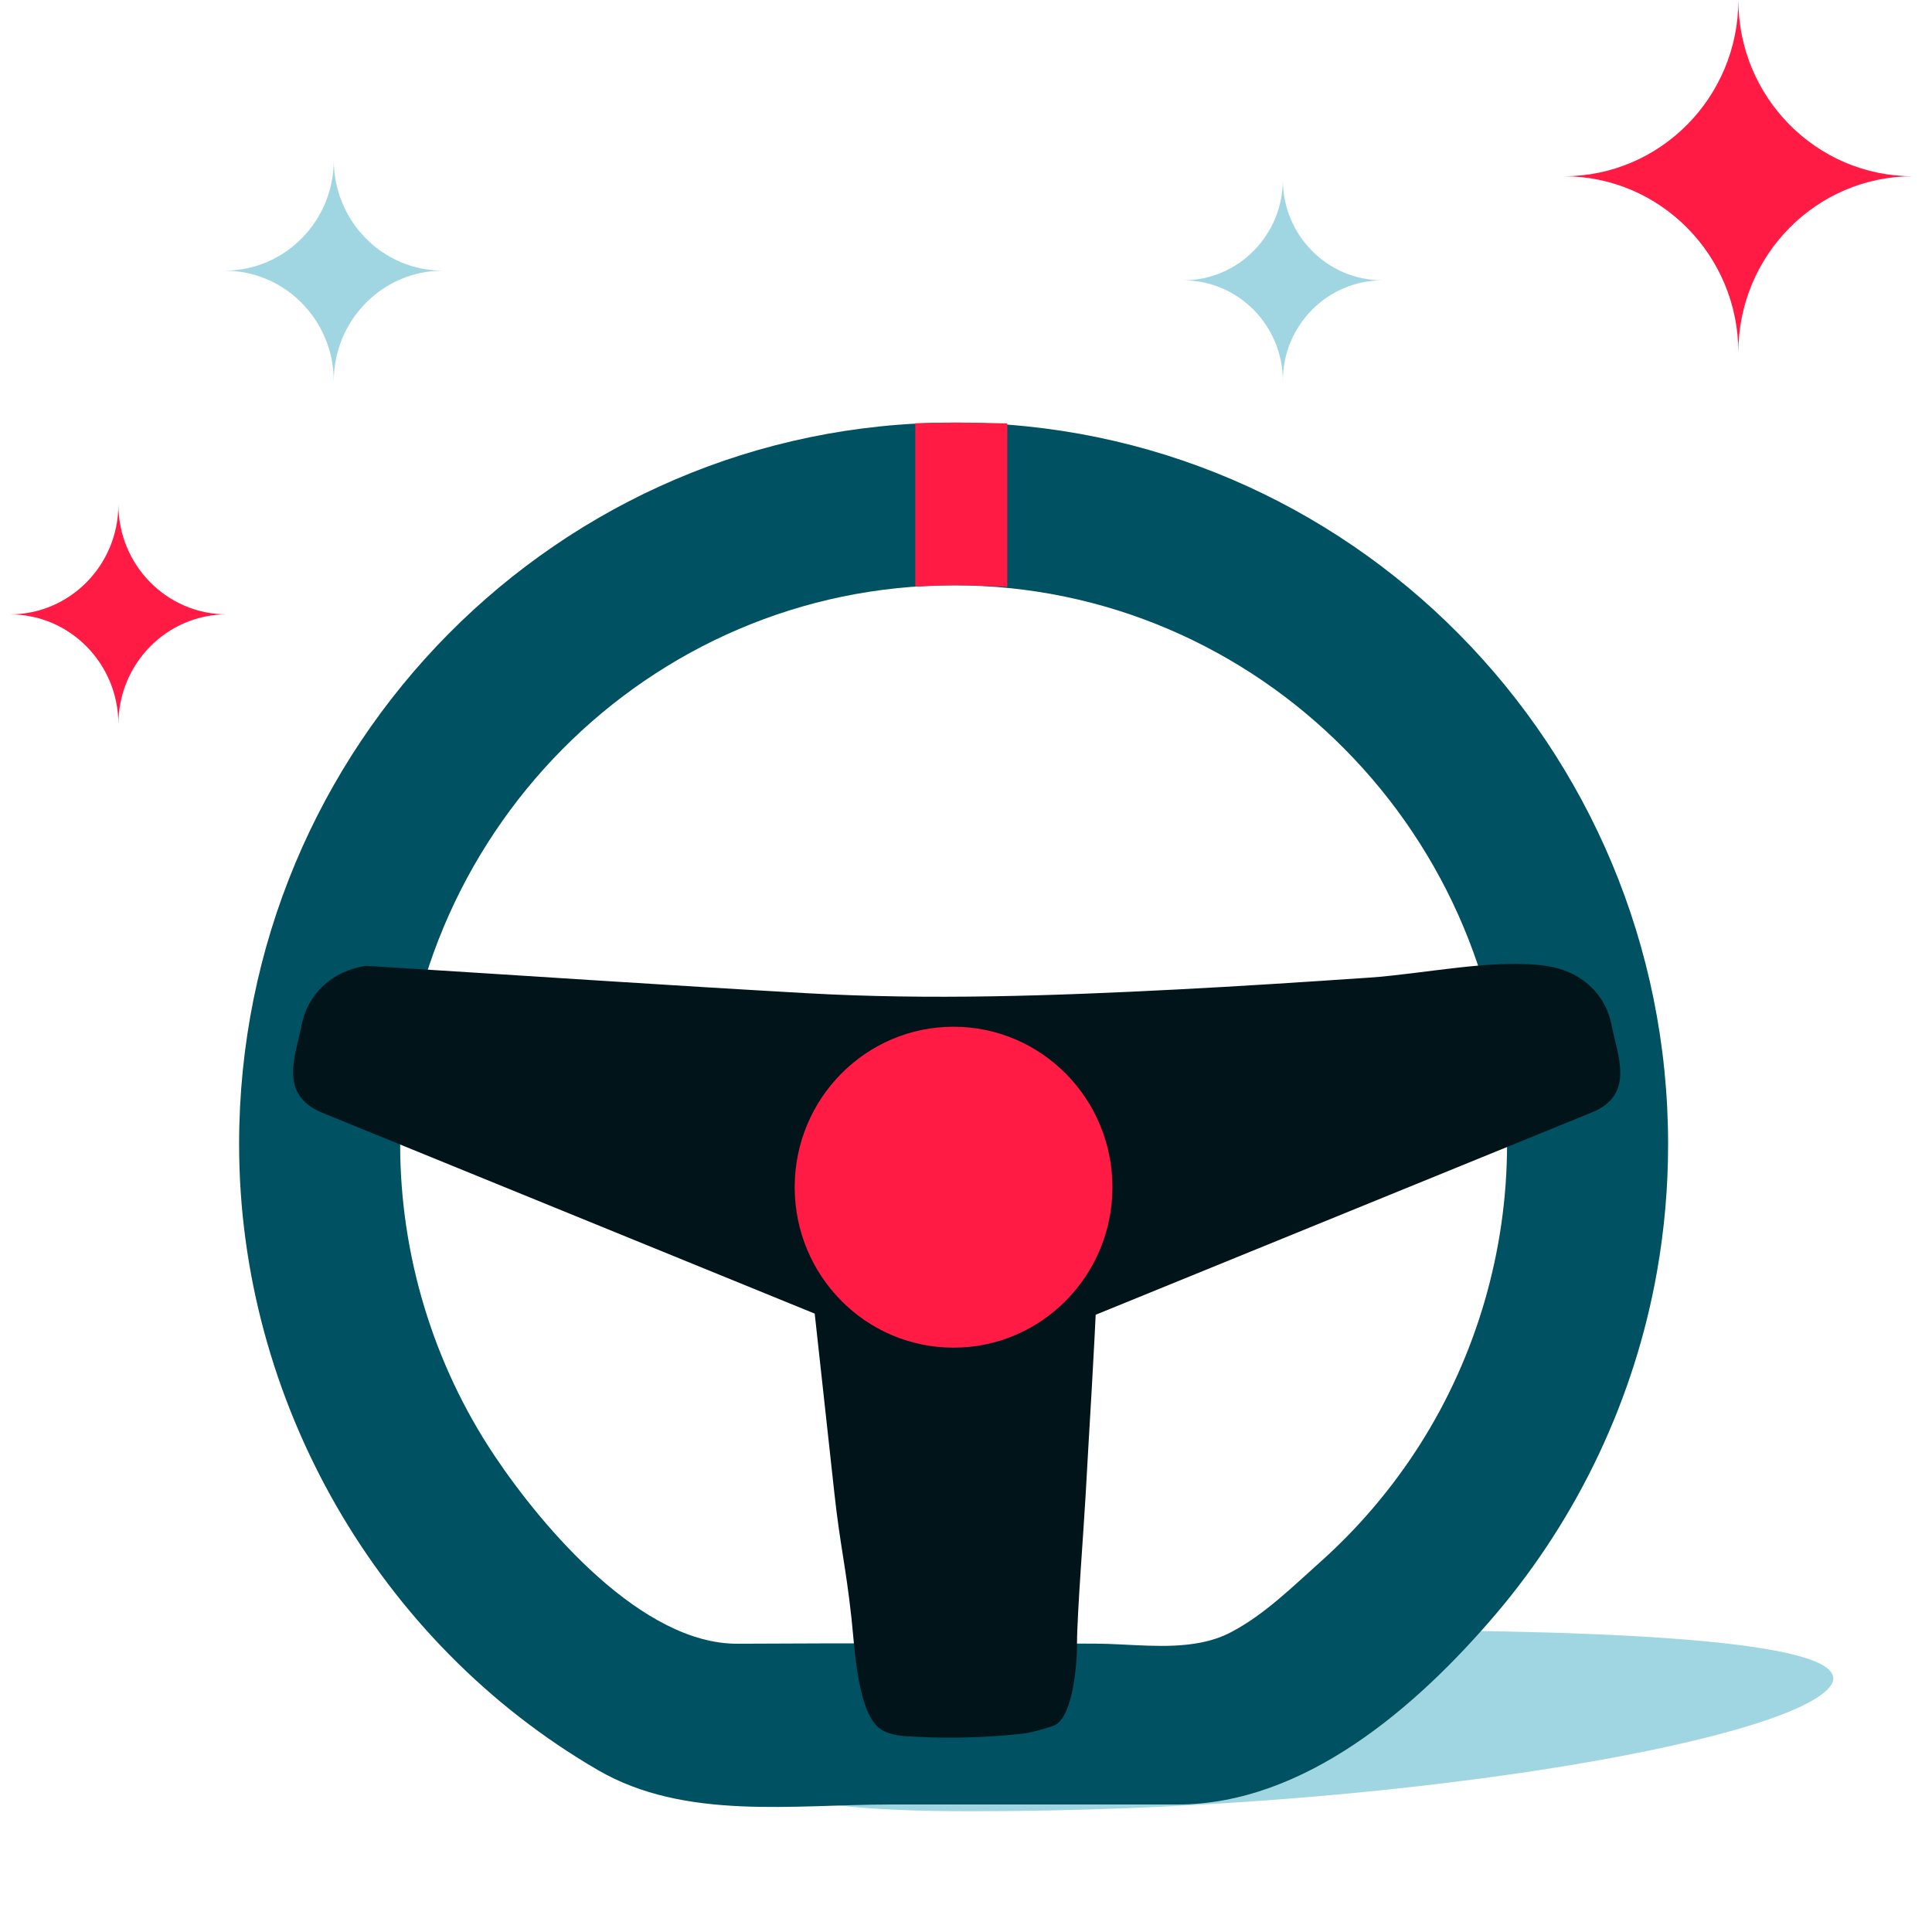
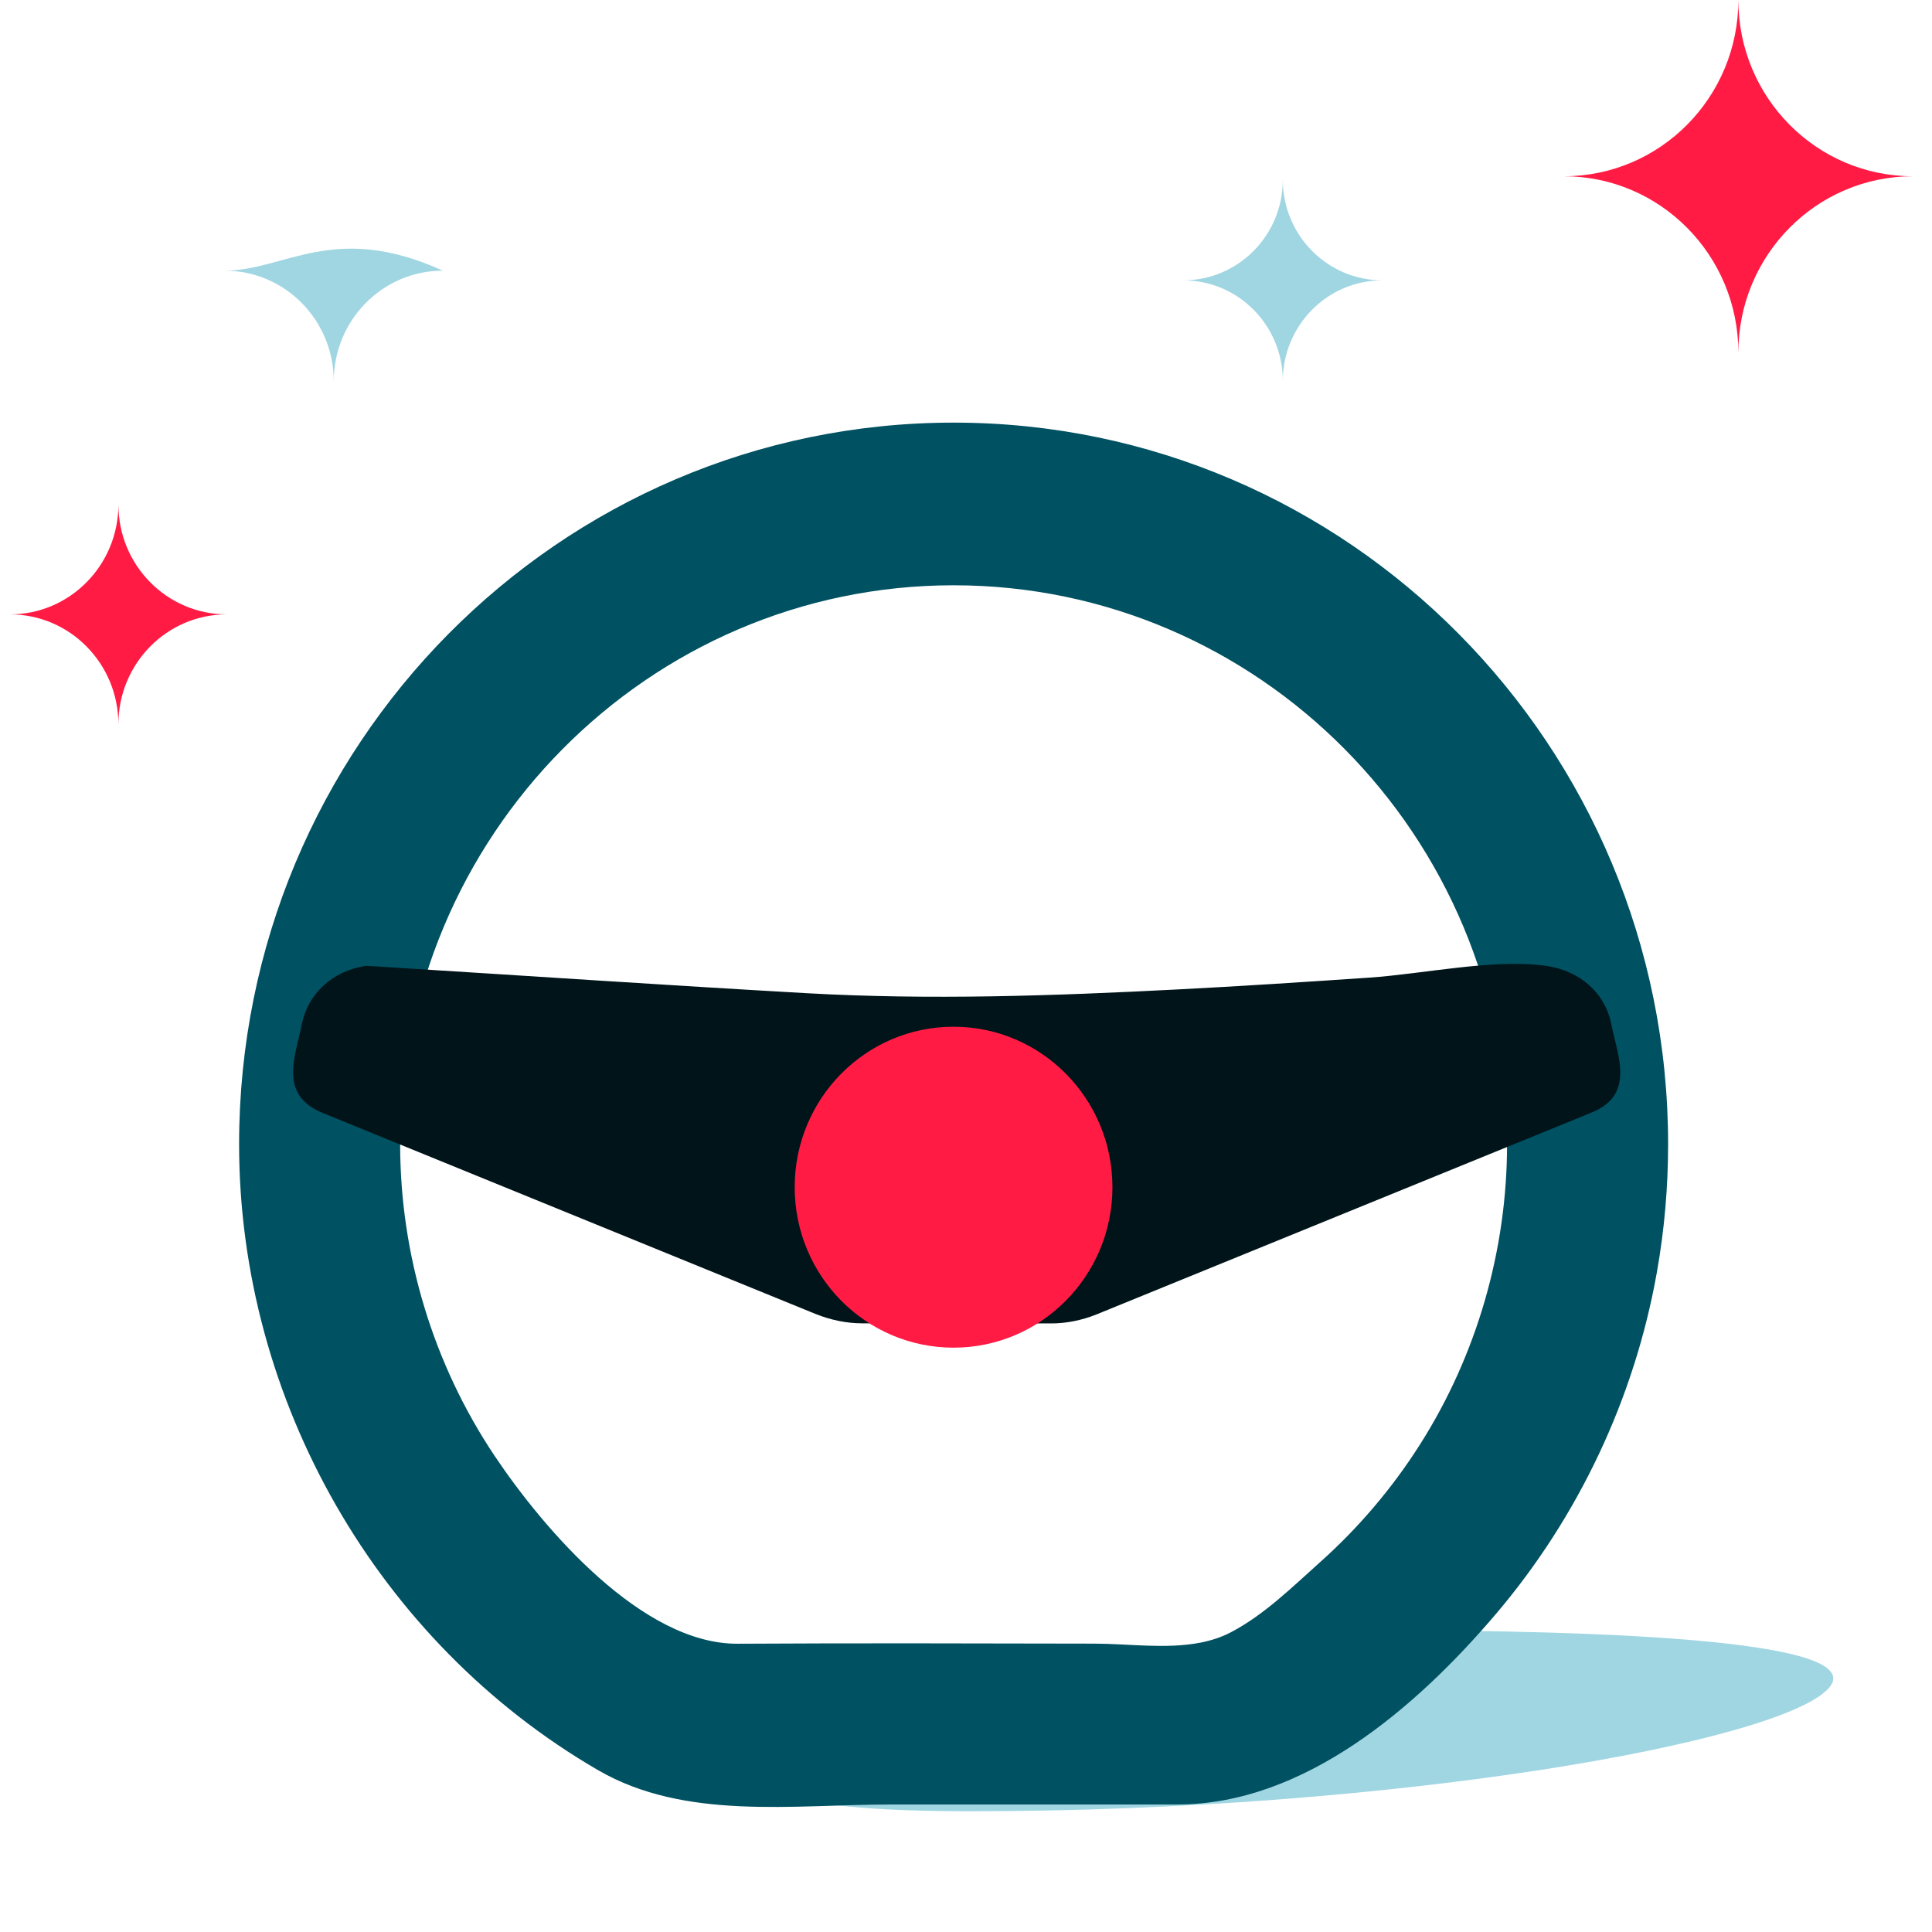
<svg xmlns="http://www.w3.org/2000/svg" width="100" height="100" viewBox="0 0 100 100" fill="none">
  <path fill-rule="evenodd" clip-rule="evenodd" d="M47.85 87.942C47.85 87.942 61.418 84.375 70.122 84.375C78.827 84.375 97.071 84.547 94.675 87.356C92.279 90.164 72.159 93.75 50.262 93.75C28.366 93.75 47.85 87.942 47.85 87.942Z" fill="#A0D6E2" />
  <path fill-rule="evenodd" clip-rule="evenodd" d="M62.138 85.022C60.371 85.368 58.396 85.077 56.661 85.074C50.501 85.063 44.34 85.043 38.179 85.079C33.249 85.108 28.148 79.162 25.587 75.334C22.42 70.594 20.712 64.946 20.712 59.228C20.712 43.274 33.562 30.294 49.359 30.294C65.156 30.294 78.005 43.274 78.005 59.228C78.005 64.713 76.435 70.142 73.503 74.759C72.065 77.025 70.314 79.085 68.318 80.866C66.876 82.154 65.444 83.574 63.721 84.481C63.224 84.743 62.691 84.914 62.138 85.022ZM49.359 21.875C28.934 21.875 12.376 38.599 12.376 59.228C12.376 72.495 19.569 85.013 30.956 91.623C35.46 94.239 41.068 93.4 46.096 93.4H60.944C67.507 93.4 73.312 88.369 77.406 83.566C81.693 78.533 84.608 72.369 85.763 65.833C86.149 63.654 86.341 61.441 86.341 59.228C86.341 38.599 69.783 21.875 49.359 21.875Z" fill="#005162" />
  <path fill-rule="evenodd" clip-rule="evenodd" d="M66.399 9.302C66.399 12.178 64.089 14.51 61.242 14.51C64.089 14.51 66.399 16.843 66.399 19.719C66.399 16.843 68.707 14.51 71.556 14.51C68.707 14.51 66.399 12.178 66.399 9.302Z" fill="#A0D6E2" />
  <path fill-rule="evenodd" clip-rule="evenodd" d="M0.516 31.8C3.614 31.8 6.128 34.347 6.128 37.489C6.128 34.347 8.64 31.8 11.739 31.8C8.64 31.8 6.128 29.254 6.128 26.112C6.128 29.254 3.614 31.8 0.516 31.8Z" fill="#FF1B44" />
-   <path fill-rule="evenodd" clip-rule="evenodd" d="M11.629 14.009C14.746 14.009 17.276 16.573 17.276 19.734C17.276 16.573 19.803 14.009 22.922 14.009C19.803 14.009 17.276 11.447 17.276 8.286C17.276 11.447 14.746 14.009 11.629 14.009Z" fill="#A0D6E2" />
+   <path fill-rule="evenodd" clip-rule="evenodd" d="M11.629 14.009C14.746 14.009 17.276 16.573 17.276 19.734C17.276 16.573 19.803 14.009 22.922 14.009C17.276 11.447 14.746 14.009 11.629 14.009Z" fill="#A0D6E2" />
  <path fill-rule="evenodd" clip-rule="evenodd" d="M80.944 9.123C85.93 9.123 89.977 13.21 89.977 18.248C89.977 13.21 94.02 9.123 99.009 9.123C94.02 9.123 89.977 5.039 89.977 0C89.977 5.039 85.93 9.123 80.944 9.123Z" fill="#FF1B44" />
-   <path fill-rule="evenodd" clip-rule="evenodd" d="M55.461 60.943C54.286 59.546 52.573 58.776 50.641 58.776H47.853C45.908 58.776 44.218 59.549 43.091 60.954C41.965 62.355 41.565 64.187 41.955 66.037C42.366 69.798 42.778 73.558 43.191 77.319C43.485 79.999 43.778 81.064 44.071 83.745C44.241 85.297 44.382 88.764 45.624 89.529C46.158 89.857 46.824 89.865 47.45 89.897C49.225 89.991 51.005 89.935 52.773 89.752C53.369 89.692 53.94 89.521 54.508 89.332C55.475 89.01 55.742 86.43 55.746 85.07C55.749 83.536 56.104 78.989 56.189 77.432C56.389 73.727 56.618 70.484 56.8 66.093C56.884 64.144 56.636 62.338 55.461 60.943Z" fill="#00141A" />
  <path fill-rule="evenodd" clip-rule="evenodd" d="M80.022 49.992C77.309 49.61 73.698 50.411 70.859 50.603C67.541 50.828 64.221 51.046 60.898 51.216C54.533 51.544 48.124 51.767 41.757 51.408C34.525 50.999 27.297 50.509 20.069 50.06C19.694 50.037 19.323 50.013 18.952 49.99C17.236 50.244 15.934 51.405 15.614 53.054C15.302 54.651 14.376 56.672 16.724 57.614L42.202 68.006C43.013 68.332 43.833 68.495 44.631 68.495C45.614 68.495 53.43 68.5 54.409 68.5C55.19 68.5 55.986 68.342 56.757 68.033L82.373 57.588C84.651 56.672 83.724 54.651 83.412 53.054C83.092 51.403 81.787 50.242 80.022 49.992Z" fill="#00141A" />
  <path fill-rule="evenodd" clip-rule="evenodd" d="M57.579 61.449C57.579 66.037 53.896 69.755 49.355 69.755C44.812 69.755 41.133 66.037 41.133 61.449C41.133 56.861 44.812 53.143 49.355 53.143C53.896 53.143 57.579 56.861 57.579 61.449Z" fill="#FF1B44" />
  <path fill-rule="evenodd" clip-rule="evenodd" d="M49.355 57.167C47.014 57.167 45.117 59.085 45.117 61.448C45.117 63.813 47.014 65.731 49.355 65.731C51.696 65.731 53.594 63.813 53.594 61.448C53.594 59.085 51.696 57.167 49.355 57.167Z" fill="#005162" />
  <path fill-rule="evenodd" clip-rule="evenodd" d="M49.356 55.448C46.074 55.448 43.415 58.136 43.415 61.448C43.415 64.763 46.074 67.451 49.356 67.451C52.636 67.451 55.296 64.763 55.296 61.448C55.296 58.136 52.636 55.448 49.356 55.448Z" fill="#FF1B44" />
-   <path fill-rule="evenodd" clip-rule="evenodd" d="M47.374 30.359C48.082 30.34 48.776 30.294 49.489 30.294C50.384 30.294 51.256 30.346 52.137 30.373V21.915C51.259 21.894 50.378 21.875 49.489 21.875C48.782 21.875 48.079 21.894 47.374 21.907V30.359Z" fill="#FF1B44" />
</svg>